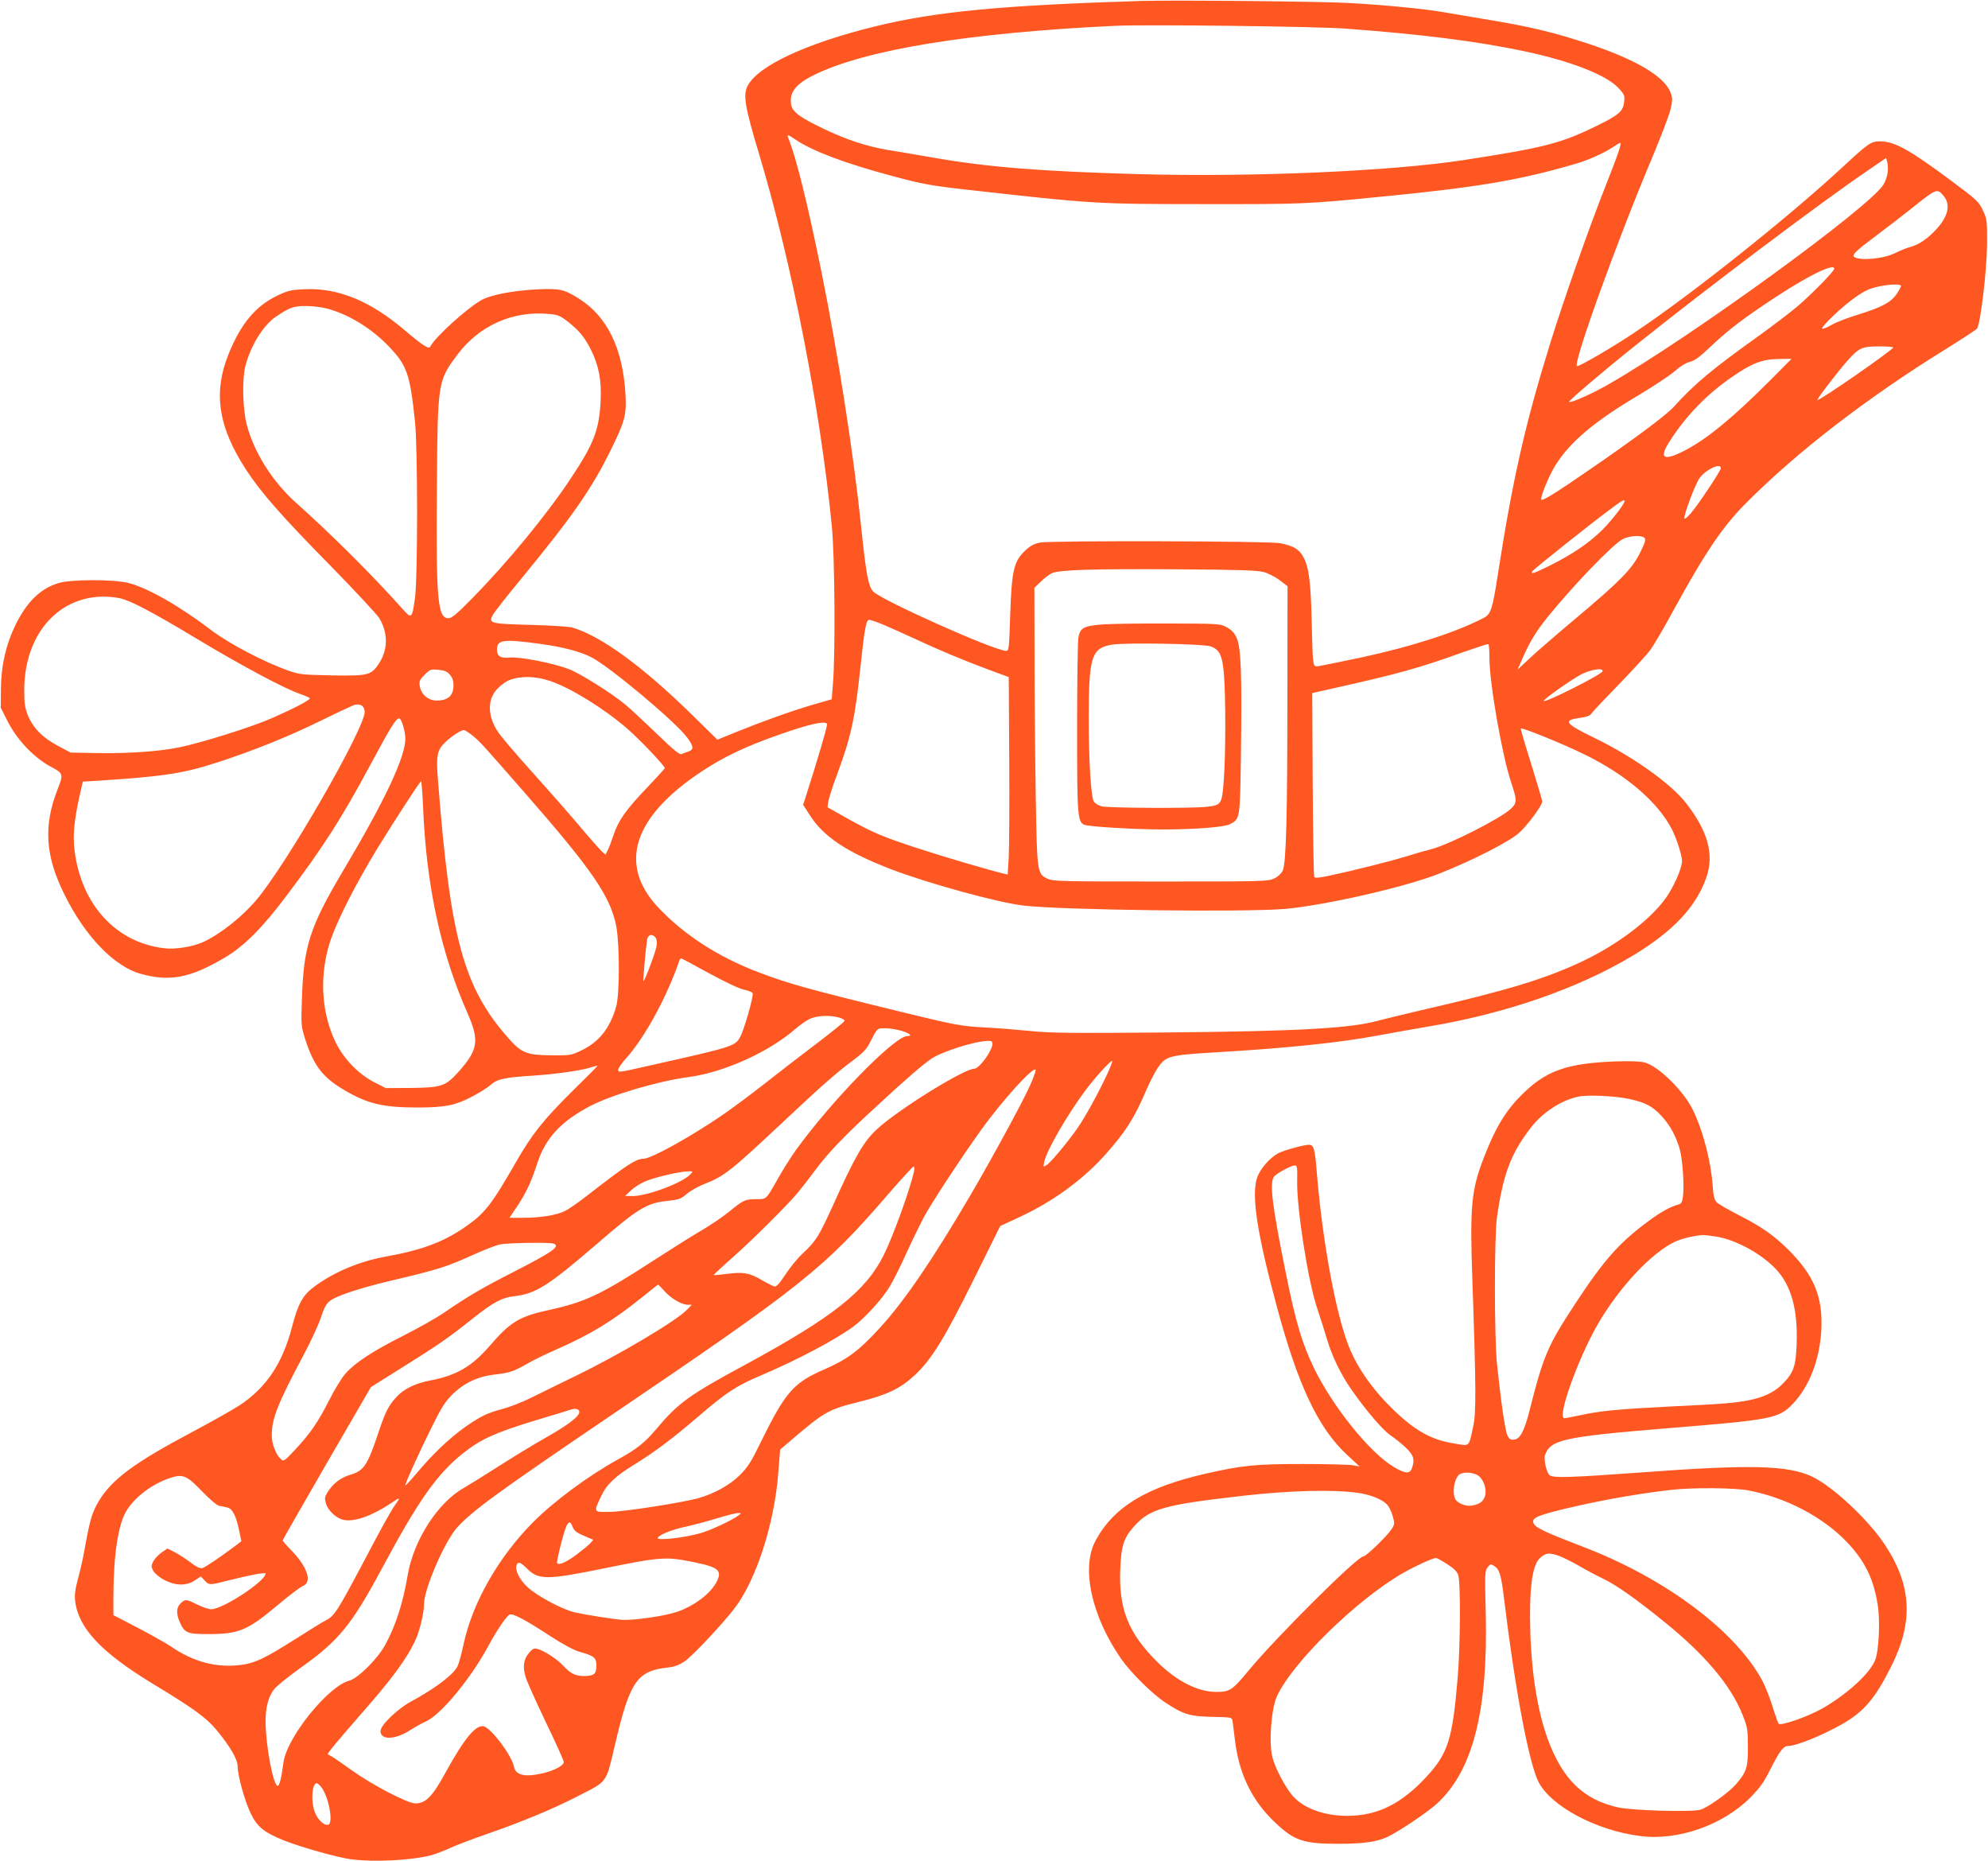
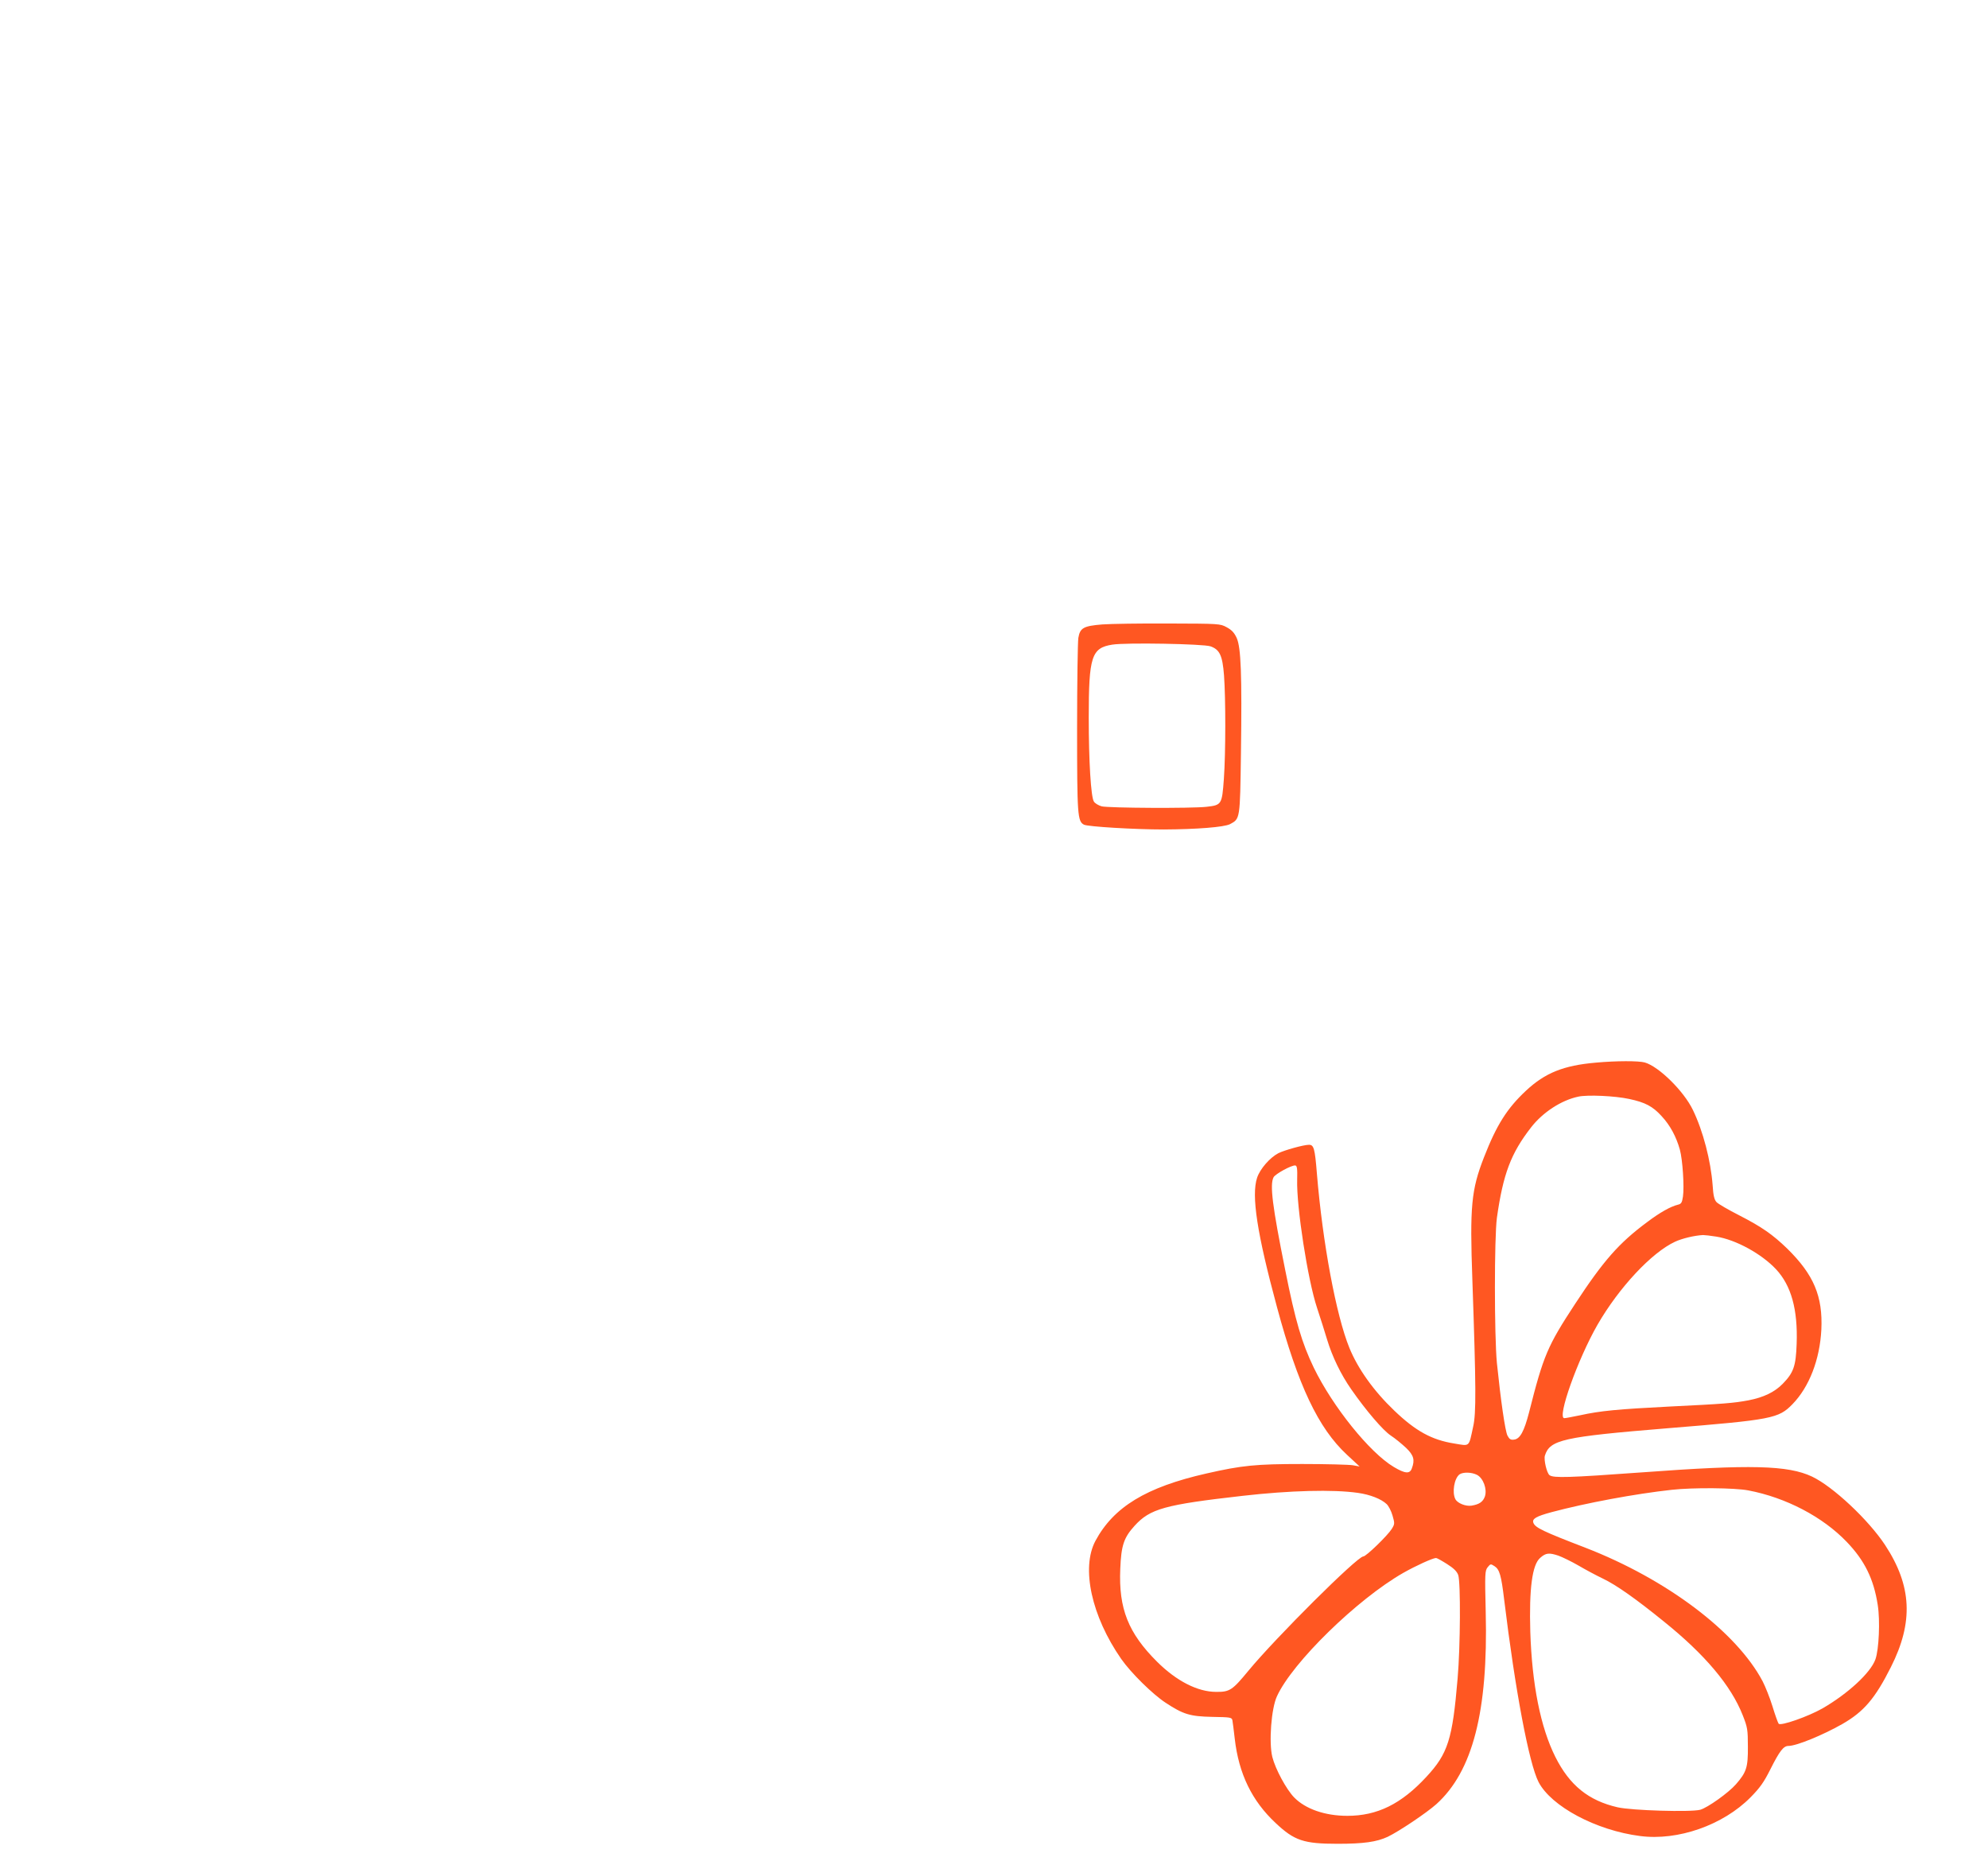
<svg xmlns="http://www.w3.org/2000/svg" version="1.0" width="1280pt" height="1198pt" viewBox="0 0 1280 1198" preserveAspectRatio="xMidYMid meet">
  <g transform="translate(0,1198) scale(0.1,-0.1)" fill="#ff5722" stroke="none">
-     <path d="M7350 11974 c-901 -28 -1324 -68 -1716 -164 -443 -109 -752 -253 -820 -382 -31 -60 -19 -132 75 -445 209 -695 394 -1642 467 -2393 19 -190 23 -823 7 -1014 l-8 -98 -115 -33 c-135 -39 -325 -107 -498 -177 l-123 -50 -162 159 c-319 313 -588 509 -772 563 -22 6 -141 14 -267 17 -264 7 -276 10 -243 67 11 19 96 128 190 241 321 391 446 570 567 817 92 186 103 228 95 363 -18 295 -118 498 -300 613 -96 60 -122 66 -272 59 -155 -8 -300 -36 -359 -71 -94 -55 -287 -230 -321 -290 -10 -18 -13 -18 -40 -3 -17 9 -75 54 -129 101 -224 190 -430 274 -646 264 -87 -4 -107 -9 -174 -41 -139 -66 -234 -179 -313 -373 -102 -251 -69 -471 112 -749 93 -143 233 -303 536 -610 163 -167 308 -322 322 -346 57 -97 55 -203 -4 -292 -49 -74 -69 -79 -302 -75 -189 4 -207 5 -281 31 -156 55 -377 171 -493 258 -206 157 -409 273 -536 306 -93 24 -372 24 -451 -1 -116 -35 -204 -121 -277 -271 -61 -126 -91 -256 -93 -405 l-1 -126 37 -74 c64 -130 172 -245 287 -307 79 -42 80 -47 42 -144 -93 -238 -80 -431 47 -684 132 -265 317 -456 487 -504 188 -53 321 -27 544 105 125 75 240 190 397 399 239 317 356 501 544 851 127 237 160 289 180 289 15 0 39 -80 40 -129 1 -118 -133 -402 -401 -852 -215 -363 -254 -484 -265 -824 -6 -171 -5 -177 21 -260 55 -171 113 -247 254 -329 150 -88 248 -111 476 -111 169 1 234 13 338 67 51 26 108 62 128 80 40 36 89 47 269 58 137 9 299 31 363 50 28 8 53 15 55 15 3 0 -71 -75 -165 -167 -184 -182 -258 -275 -360 -453 -159 -277 -202 -332 -328 -419 -138 -96 -282 -150 -508 -190 -172 -31 -334 -99 -462 -193 -76 -56 -106 -110 -146 -265 -61 -231 -164 -385 -333 -498 -46 -30 -186 -109 -312 -176 -368 -195 -514 -303 -598 -443 -42 -70 -57 -121 -86 -281 -11 -66 -32 -163 -47 -215 -19 -72 -24 -107 -19 -148 21 -174 169 -331 500 -532 260 -157 344 -218 409 -296 89 -108 137 -190 137 -235 0 -60 47 -228 86 -307 41 -84 86 -120 216 -172 110 -43 343 -109 430 -120 146 -19 381 -7 509 25 30 8 89 30 130 49 41 19 155 62 254 96 212 74 415 158 576 242 182 93 170 77 228 323 96 412 143 479 343 500 39 4 70 16 103 37 51 34 246 241 326 346 139 183 255 544 280 869 l12 151 80 68 c205 175 233 191 428 239 181 45 265 85 358 171 108 101 191 234 382 620 l169 341 125 58 c215 100 407 240 551 401 131 147 188 236 264 415 22 52 55 115 73 142 53 79 73 84 372 102 461 27 807 63 1055 110 74 14 216 39 315 56 498 83 965 245 1315 455 263 158 410 315 477 506 51 147 9 299 -132 479 -98 125 -339 296 -580 414 -202 98 -217 118 -99 134 47 7 62 13 78 36 12 15 92 100 179 189 86 89 175 186 196 216 21 30 90 147 151 260 203 370 312 530 462 681 328 330 777 676 1279 987 108 67 201 128 208 136 22 27 63 369 65 541 1 147 -1 164 -22 210 -31 68 -37 73 -211 203 -269 200 -362 251 -455 252 -59 0 -74 -10 -236 -160 -351 -326 -979 -826 -1340 -1067 -144 -97 -369 -228 -377 -220 -23 24 254 794 483 1338 57 136 111 277 120 315 14 62 14 71 -1 110 -39 103 -226 213 -536 315 -205 67 -354 104 -590 144 -112 19 -256 43 -319 54 -138 24 -372 47 -610 61 -171 11 -1141 20 -1350 14z m1310 -178 c500 -37 852 -82 1160 -147 298 -64 523 -152 601 -236 39 -42 41 -48 36 -91 -6 -57 -34 -82 -164 -146 -238 -118 -343 -146 -872 -227 -475 -72 -1353 -110 -2091 -90 -632 18 -973 45 -1320 106 -107 19 -240 41 -295 50 -136 23 -266 66 -410 135 -155 74 -202 109 -211 155 -14 79 29 135 149 193 331 163 1003 272 1942 316 199 9 1285 -4 1475 -18z m-3536 -716 c108 -73 318 -152 621 -233 191 -52 257 -64 505 -91 792 -89 815 -90 1510 -90 617 -1 658 1 1105 45 642 62 917 108 1278 214 85 24 190 72 252 114 17 12 33 21 37 21 11 0 -11 -67 -97 -284 -103 -260 -264 -718 -350 -994 -164 -527 -245 -883 -340 -1495 -36 -232 -46 -262 -94 -286 -180 -93 -460 -183 -779 -252 -151 -32 -283 -59 -293 -59 -26 0 -27 12 -33 275 -6 265 -18 361 -53 427 -29 53 -60 72 -150 91 -68 14 -1465 18 -1546 4 -34 -6 -60 -19 -89 -45 -81 -73 -94 -128 -104 -429 -7 -210 -8 -223 -26 -223 -74 0 -803 326 -856 382 -31 33 -46 114 -77 413 -48 467 -151 1127 -255 1640 -93 457 -163 738 -215 868 -10 23 -3 22 49 -13z m7029 -215 c-3 -22 -14 -54 -25 -72 -87 -145 -1236 -980 -1769 -1286 -107 -62 -246 -123 -256 -114 -5 6 216 195 427 363 454 364 1202 927 1490 1122 l124 85 8 -29 c4 -16 5 -47 1 -69z m361 -146 c47 -55 30 -132 -46 -214 -55 -61 -113 -100 -168 -115 -24 -6 -65 -23 -91 -36 -73 -39 -227 -55 -269 -29 -20 12 9 40 139 137 75 56 179 136 231 178 159 127 162 129 204 79z m-704 -469 c0 -16 -147 -166 -240 -245 -47 -39 -159 -125 -250 -190 -300 -215 -406 -303 -543 -454 -47 -52 -246 -201 -530 -396 -224 -155 -314 -211 -323 -202 -10 10 48 153 91 222 93 149 251 283 539 453 98 59 202 128 231 154 31 28 67 51 95 58 33 9 64 32 129 94 103 97 179 158 326 258 262 180 475 291 475 248z m430 -111 c0 -6 -13 -29 -29 -53 -37 -53 -95 -84 -246 -131 -66 -20 -144 -50 -173 -67 -29 -17 -56 -27 -60 -23 -4 4 30 43 76 86 85 81 173 146 227 167 68 27 205 41 205 21z m-10137 -145 c141 -36 291 -129 404 -248 114 -120 133 -176 165 -481 18 -167 18 -1006 0 -1134 -19 -136 -21 -138 -84 -67 -191 214 -455 477 -686 683 -149 135 -266 320 -313 498 -26 98 -31 290 -10 375 32 129 114 263 193 318 90 62 118 72 196 72 41 0 102 -7 135 -16z m1552 -84 c72 -56 108 -99 150 -182 51 -102 69 -198 62 -332 -10 -185 -43 -272 -192 -496 -155 -234 -411 -545 -635 -772 -99 -101 -131 -128 -153 -128 -69 0 -80 118 -74 842 5 683 5 684 133 856 140 186 354 282 586 261 60 -5 74 -11 123 -49z m8535 -167 c-1 -15 -479 -347 -488 -338 -5 5 135 189 197 257 71 79 91 88 199 88 50 0 92 -3 92 -7z m-790 -209 c-239 -240 -408 -379 -548 -452 -142 -74 -174 -55 -101 58 106 165 236 299 399 412 129 90 198 116 305 117 l80 1 -135 -136z m-320 -568 c0 -16 -146 -236 -194 -291 -19 -22 -37 -37 -40 -34 -11 10 70 227 99 264 41 54 135 97 135 61z m-620 -212 c0 -18 -81 -123 -142 -184 -83 -83 -193 -158 -335 -229 -108 -54 -135 -62 -113 -35 16 18 342 279 480 382 90 68 110 80 110 66z m129 -238 c9 -10 2 -32 -30 -96 -53 -105 -126 -180 -419 -426 -118 -99 -250 -213 -292 -253 l-77 -72 32 73 c47 107 87 173 162 266 162 200 419 468 483 501 43 23 124 27 141 7z m-2452 -219 c28 -7 74 -31 102 -52 l51 -39 -1 -696 c0 -787 -8 -1090 -30 -1135 -8 -17 -31 -39 -54 -50 -39 -19 -60 -20 -730 -20 -630 0 -693 1 -728 17 -69 31 -70 37 -78 523 -4 237 -8 637 -8 890 l-1 461 43 41 c23 23 56 47 72 54 53 21 267 27 795 24 404 -3 526 -6 567 -18z m-7367 -168 c71 -15 213 -90 510 -269 282 -169 546 -310 648 -346 37 -13 67 -26 67 -30 0 -12 -117 -72 -248 -129 -131 -57 -447 -156 -591 -186 -131 -27 -338 -41 -531 -37 l-170 3 -83 44 c-98 52 -161 116 -194 199 -18 47 -22 76 -22 162 2 348 210 595 506 599 31 1 80 -4 108 -10z m4923 -173 c45 -19 131 -58 192 -86 149 -70 323 -143 480 -201 l130 -48 3 -523 c2 -288 0 -574 -3 -635 l-7 -113 -26 6 c-79 18 -399 112 -547 161 -228 74 -296 103 -454 191 l-133 75 5 36 c3 20 28 99 57 176 89 240 115 358 150 690 26 248 37 305 56 305 8 0 52 -15 97 -34z m-2216 -121 c145 -20 254 -48 328 -85 111 -54 548 -419 620 -519 42 -56 43 -76 8 -89 -16 -5 -36 -13 -45 -17 -12 -5 -53 28 -160 132 -79 76 -168 159 -198 184 -90 75 -290 201 -366 231 -101 39 -316 81 -382 75 -60 -6 -82 8 -82 52 0 63 42 68 277 36z m6113 -93 c0 -162 83 -633 141 -803 37 -110 37 -128 -3 -166 -66 -62 -401 -232 -513 -260 -33 -8 -102 -28 -153 -44 -95 -30 -349 -94 -505 -127 -62 -13 -90 -16 -95 -8 -4 6 -8 275 -10 598 l-3 586 98 22 c461 103 583 137 878 243 83 29 153 52 158 50 4 -2 7 -43 7 -91z m-6693 -106 c16 -19 23 -39 23 -69 -1 -66 -36 -97 -109 -97 -53 0 -99 39 -108 92 -5 33 -2 41 31 74 35 35 39 36 88 32 40 -4 57 -11 75 -32z m7421 22 c-8 -22 -378 -208 -378 -190 0 12 175 135 240 170 64 33 146 45 138 20z m-6773 -63 c134 -46 349 -180 495 -307 83 -73 240 -238 240 -253 0 -4 -52 -61 -115 -127 -134 -140 -185 -212 -215 -305 -13 -38 -29 -81 -37 -97 l-15 -28 -25 23 c-14 13 -87 96 -161 184 -75 88 -211 242 -302 343 -91 101 -182 208 -202 238 -73 107 -72 221 4 289 21 20 51 41 66 46 74 29 171 27 267 -6z m-1197 -196 c8 -96 -505 -988 -700 -1216 -93 -109 -233 -219 -341 -268 -66 -30 -176 -48 -247 -40 -311 35 -537 280 -580 630 -12 96 -3 190 31 346 l22 97 101 6 c424 28 549 47 766 118 232 75 464 169 665 268 110 54 209 100 220 103 38 7 60 -8 63 -44z m2977 -79 c5 -8 -62 -236 -140 -478 l-14 -43 43 -67 c89 -139 238 -238 521 -347 235 -91 688 -215 855 -235 244 -29 1440 -44 1690 -21 263 25 770 141 985 226 215 85 455 207 518 265 55 51 147 175 147 200 0 7 -32 114 -70 238 -39 123 -70 228 -68 232 4 9 268 -97 406 -165 272 -132 480 -311 570 -490 29 -59 62 -164 62 -199 -1 -38 -36 -127 -82 -203 -86 -146 -313 -325 -558 -441 -241 -114 -480 -187 -1045 -317 -110 -26 -230 -55 -268 -65 -182 -51 -517 -69 -1382 -77 -601 -5 -724 -4 -865 10 -91 9 -217 19 -281 22 -158 8 -197 15 -548 101 -606 148 -726 182 -918 255 -258 98 -478 240 -644 416 -262 278 -163 585 281 878 146 96 283 161 510 240 184 64 282 86 295 65z m-2283 -75 c52 -43 55 -47 343 -376 431 -493 546 -662 583 -853 22 -120 22 -431 0 -513 -39 -141 -111 -232 -226 -286 -65 -31 -71 -32 -194 -31 -157 2 -191 15 -276 112 -288 327 -373 640 -452 1660 -13 158 -6 193 47 244 41 39 101 78 120 78 6 0 31 -16 55 -35z m-318 -462 c21 -506 114 -936 285 -1323 80 -181 70 -240 -63 -387 -79 -86 -105 -95 -303 -97 l-159 -1 -69 35 c-105 52 -203 154 -255 262 -95 196 -105 443 -29 663 48 136 164 362 300 585 107 174 273 430 280 430 3 0 9 -75 13 -167z m1496 -838 c8 -9 11 -30 8 -53 -5 -37 -79 -234 -85 -228 -4 3 14 201 23 264 5 35 32 44 54 17z m344 -230 c105 -57 193 -99 225 -106 29 -6 55 -17 57 -23 7 -19 -54 -234 -80 -281 -33 -61 -43 -64 -606 -190 -175 -40 -180 -40 -180 -22 0 9 24 44 54 77 120 135 258 388 341 628 2 6 7 12 11 12 3 0 84 -43 178 -95z m839 -286 c22 -6 37 -15 34 -22 -2 -7 -81 -70 -175 -142 -94 -71 -246 -188 -337 -260 -91 -71 -214 -163 -273 -203 -204 -140 -460 -282 -509 -282 -50 -1 -102 -35 -373 -245 -47 -37 -105 -77 -130 -90 -54 -28 -159 -45 -274 -45 l-86 0 46 68 c59 87 95 164 134 285 52 160 153 269 341 367 139 72 436 160 633 186 226 30 515 160 686 309 30 26 73 56 95 66 45 21 129 25 188 8z m404 -86 c52 -16 70 -33 35 -33 -82 0 -489 -417 -719 -736 -28 -39 -72 -109 -99 -155 -95 -168 -86 -159 -155 -159 -71 0 -82 -5 -175 -81 -39 -32 -120 -87 -180 -122 -60 -35 -192 -118 -294 -184 -352 -229 -452 -276 -692 -328 -186 -41 -243 -76 -379 -234 -110 -127 -213 -187 -373 -217 -104 -20 -174 -54 -224 -108 -52 -57 -71 -94 -121 -245 -66 -196 -90 -231 -178 -256 -58 -17 -111 -57 -144 -112 -19 -30 -20 -39 -10 -73 14 -47 69 -97 115 -105 70 -14 183 27 304 108 57 39 62 39 33 -1 -36 -51 -84 -138 -218 -392 -157 -296 -181 -334 -231 -359 -20 -10 -109 -65 -197 -121 -199 -126 -261 -156 -350 -168 -158 -21 -307 17 -454 118 -31 21 -127 75 -213 120 l-158 82 0 121 c1 263 30 459 82 547 54 91 166 176 283 215 82 27 107 17 205 -85 48 -50 96 -91 110 -94 14 -2 38 -7 53 -11 34 -7 58 -55 78 -154 l13 -63 -28 -22 c-114 -85 -204 -146 -223 -151 -16 -4 -38 7 -80 39 -32 24 -78 53 -101 65 l-44 22 -38 -26 c-21 -15 -45 -41 -54 -58 -14 -29 -13 -35 2 -62 10 -16 41 -42 71 -57 72 -38 143 -38 196 -2 l38 25 24 -25 c29 -32 31 -32 156 0 139 35 237 53 237 44 0 -49 -275 -230 -350 -230 -17 0 -57 14 -90 30 -71 36 -77 36 -107 8 -28 -26 -30 -68 -4 -124 30 -67 48 -74 181 -74 200 0 254 23 458 195 68 57 137 109 153 115 60 25 29 120 -72 226 -33 33 -59 64 -59 67 0 4 128 227 284 497 l284 490 204 128 c234 146 292 187 450 312 130 104 191 137 268 145 139 16 217 65 530 334 268 232 325 267 459 280 71 8 84 12 122 44 23 20 74 49 113 64 130 51 170 83 511 403 247 232 338 312 448 394 64 48 87 72 109 116 48 94 43 90 100 90 28 0 75 -8 105 -17z m583 -83 c0 -43 -85 -160 -116 -160 -67 0 -495 -266 -628 -390 -87 -81 -140 -173 -287 -499 -87 -191 -105 -220 -191 -301 -33 -30 -82 -91 -111 -135 -37 -56 -57 -79 -70 -77 -9 2 -44 19 -77 38 -81 49 -124 57 -227 43 -46 -6 -86 -9 -88 -8 -1 2 52 52 119 111 126 111 342 326 417 413 23 28 74 92 112 144 87 117 185 221 402 420 194 180 300 270 353 306 70 46 275 111 360 114 26 1 32 -3 32 -19z m738 -197 c-55 -118 -140 -273 -188 -342 -59 -86 -172 -222 -199 -240 -24 -16 -24 -16 -18 17 14 72 144 298 264 460 59 80 160 192 174 192 4 0 -11 -39 -33 -87z m-496 -71 c-46 -104 -242 -464 -384 -707 -243 -414 -425 -681 -578 -848 -136 -150 -212 -207 -358 -271 -204 -88 -254 -146 -414 -471 -61 -126 -83 -160 -133 -210 -64 -64 -164 -120 -265 -149 -101 -29 -473 -87 -570 -89 -110 -2 -109 -5 -61 98 36 78 93 132 216 207 129 79 247 168 415 312 176 152 245 197 410 266 224 95 471 226 585 310 73 54 190 182 235 260 22 36 69 130 104 208 36 79 86 182 111 230 50 94 243 388 373 569 135 188 340 414 350 385 2 -6 -14 -51 -36 -100z m-747 -554 c-26 -117 -134 -415 -195 -538 -117 -234 -327 -399 -888 -704 -364 -196 -435 -248 -573 -412 -76 -91 -129 -133 -251 -200 -187 -103 -409 -267 -542 -400 -226 -226 -394 -521 -452 -792 -13 -63 -31 -126 -39 -141 -28 -54 -143 -141 -300 -226 -88 -48 -195 -152 -195 -189 0 -61 96 -57 195 8 28 18 72 42 98 54 96 43 290 278 402 487 55 102 118 194 137 201 23 7 99 -33 258 -137 90 -58 155 -93 195 -104 92 -26 105 -37 105 -90 0 -52 -16 -65 -82 -65 -53 0 -86 17 -131 66 -38 42 -126 99 -168 109 -21 5 -31 0 -52 -25 -37 -43 -43 -91 -22 -159 10 -31 69 -162 131 -292 63 -130 114 -244 114 -252 0 -23 -58 -54 -131 -72 -120 -28 -178 -15 -190 42 -14 72 -146 247 -194 259 -50 13 -124 -76 -240 -286 -90 -166 -133 -210 -201 -210 -49 0 -276 118 -403 209 -63 45 -124 87 -135 93 -12 6 -23 12 -25 14 -5 5 53 75 209 254 206 234 300 362 355 482 28 62 55 172 55 230 0 99 133 405 214 495 97 107 268 231 971 708 1258 852 1391 958 1809 1443 82 94 153 172 158 172 6 0 6 -14 3 -32z m-1439 -17 c-49 -55 -278 -141 -372 -141 l-49 1 41 38 c22 21 67 48 100 60 67 26 212 59 263 60 33 1 34 0 17 -18z m-882 -447 c47 -18 -4 -53 -276 -192 -195 -100 -269 -144 -431 -254 -46 -32 -162 -97 -258 -146 -199 -100 -310 -173 -374 -244 -24 -27 -71 -103 -105 -171 -72 -142 -121 -214 -220 -320 -69 -74 -74 -77 -91 -61 -33 30 -59 97 -59 153 0 110 37 203 209 526 44 82 92 187 107 233 21 64 35 89 58 107 44 33 185 80 376 126 330 78 370 91 554 174 69 31 144 60 168 64 50 10 319 14 342 5z m717 -309 c43 -47 110 -85 149 -85 l24 0 -30 -31 c-67 -71 -438 -292 -724 -430 -91 -44 -214 -105 -275 -135 -60 -30 -145 -63 -187 -74 -42 -10 -96 -29 -120 -41 -138 -70 -291 -201 -434 -372 -41 -48 -74 -84 -74 -79 0 16 84 201 166 367 64 130 89 170 134 215 76 76 165 118 275 131 95 10 125 21 212 71 32 19 112 58 178 87 229 101 364 183 560 340 55 45 101 81 102 81 2 0 21 -20 44 -45z m-551 -774 c0 -30 -69 -83 -219 -168 -75 -42 -210 -125 -301 -183 -91 -58 -192 -121 -225 -140 -166 -93 -322 -336 -360 -560 -30 -180 -78 -327 -144 -448 -50 -92 -176 -217 -233 -232 -137 -37 -402 -366 -423 -527 -13 -101 -27 -154 -38 -150 -30 10 -77 266 -77 416 0 91 18 158 55 206 14 19 94 83 176 142 239 170 324 274 514 628 241 450 360 617 529 751 112 89 205 131 461 209 121 36 225 68 230 70 30 10 55 4 55 -14z m1025 -667 c-39 -30 -172 -92 -240 -113 -105 -31 -293 -52 -280 -31 13 21 90 52 178 71 51 11 142 35 202 54 61 18 121 34 135 34 25 0 25 0 5 -15z m-1068 -74 c9 -24 25 -37 72 -57 l61 -26 -22 -25 c-13 -13 -52 -45 -88 -72 -65 -48 -113 -69 -123 -53 -6 10 45 210 61 241 17 30 25 28 39 -8z m790 -229 c150 -31 173 -52 138 -123 -40 -78 -146 -158 -260 -196 -80 -27 -278 -55 -351 -50 -62 5 -227 31 -304 48 -79 18 -245 107 -304 163 -54 51 -82 110 -69 143 9 23 25 17 69 -27 73 -71 126 -71 503 6 359 73 390 75 578 36z m-2408 -1447 c47 -60 79 -228 45 -241 -24 -9 -67 30 -86 78 -28 71 -20 189 12 189 5 0 18 -12 29 -26z" />
    <path d="M7097 7960 c-121 -10 -143 -22 -154 -87 -4 -27 -8 -289 -8 -583 0 -560 3 -597 44 -619 24 -13 328 -31 513 -31 214 1 389 15 427 34 66 35 65 30 71 456 7 512 0 680 -27 742 -16 35 -32 52 -65 70 -42 23 -49 23 -373 24 -181 1 -374 -2 -428 -6z m697 -141 c59 -21 77 -58 87 -187 11 -149 11 -499 -1 -667 -12 -164 -14 -168 -111 -179 -96 -11 -633 -8 -676 3 -21 6 -44 20 -50 31 -19 29 -33 262 -33 540 0 394 18 449 152 470 87 14 586 5 632 -11z" />
    <path d="M10276 5139 c-209 -18 -328 -66 -451 -181 -121 -113 -189 -220 -270 -428 -82 -210 -92 -315 -75 -790 24 -694 25 -858 5 -945 -29 -134 -19 -125 -122 -108 -144 23 -247 79 -386 212 -132 126 -234 269 -289 404 -85 209 -172 674 -209 1122 -13 163 -20 185 -51 185 -35 0 -159 -35 -197 -54 -55 -29 -118 -101 -137 -158 -38 -115 0 -360 128 -833 136 -505 266 -779 450 -950 l82 -76 -44 8 c-25 4 -171 8 -325 8 -299 0 -389 -9 -617 -61 -389 -88 -598 -216 -715 -434 -93 -175 -25 -485 166 -760 63 -90 202 -227 286 -282 114 -75 157 -88 301 -91 116 -2 125 -3 129 -22 2 -11 9 -64 15 -118 26 -227 111 -401 263 -543 121 -114 181 -134 400 -134 167 0 251 12 322 45 73 35 250 154 313 210 234 211 334 597 318 1236 -6 251 -5 268 13 290 18 22 19 22 44 6 32 -21 43 -58 62 -217 71 -584 160 -1053 221 -1172 81 -157 371 -312 654 -348 243 -32 534 70 711 249 61 62 86 97 128 181 59 117 84 150 116 150 52 0 220 69 347 141 138 79 211 164 313 367 146 289 135 523 -38 786 -107 162 -335 376 -470 440 -155 73 -395 79 -1097 27 -469 -34 -568 -37 -593 -18 -18 13 -38 100 -30 126 32 102 116 121 788 176 677 55 716 63 806 155 108 111 176 287 186 480 10 215 -49 354 -220 522 -94 91 -165 140 -307 213 -71 36 -138 75 -148 86 -14 15 -21 42 -25 109 -12 157 -61 348 -127 484 -58 121 -219 280 -310 306 -40 11 -182 11 -314 -1z m214 -234 c103 -22 151 -47 209 -111 55 -59 94 -133 117 -215 18 -66 29 -239 20 -302 -6 -40 -11 -48 -34 -53 -47 -12 -115 -50 -197 -112 -182 -135 -281 -248 -464 -527 -177 -270 -203 -330 -296 -698 -32 -123 -58 -171 -97 -175 -21 -3 -30 3 -42 26 -15 30 -43 224 -68 467 -17 179 -17 808 0 935 40 282 90 415 220 582 75 97 195 175 304 198 59 13 237 5 328 -15z m-2138 -520 c-5 -173 68 -645 128 -825 21 -63 50 -155 65 -205 33 -109 88 -223 155 -319 96 -138 205 -265 255 -298 28 -18 71 -54 98 -79 50 -48 58 -78 37 -133 -13 -36 -44 -33 -116 10 -155 92 -393 388 -515 639 -77 160 -118 298 -184 629 -83 412 -100 549 -75 597 12 22 117 79 140 76 11 -2 14 -19 12 -92z m2698 -366 c127 -20 292 -111 385 -210 98 -105 141 -259 133 -480 -5 -145 -20 -186 -90 -258 -52 -53 -122 -87 -220 -106 -96 -18 -158 -23 -507 -40 -336 -17 -449 -28 -576 -56 -49 -10 -95 -19 -103 -19 -49 0 87 381 214 602 138 239 348 464 499 534 45 21 124 40 180 43 11 0 49 -4 85 -10z m-1540 -1534 c40 -21 66 -91 51 -138 -12 -35 -36 -52 -86 -60 -37 -6 -90 15 -104 41 -23 43 -8 134 26 160 23 16 78 15 113 -3z m1747 -100 c242 -46 479 -170 634 -332 115 -120 173 -238 199 -405 16 -100 8 -287 -15 -351 -31 -86 -176 -220 -340 -315 -93 -53 -270 -115 -283 -99 -5 7 -23 57 -40 113 -17 55 -46 127 -63 160 -168 318 -617 657 -1141 860 -273 105 -323 129 -335 160 -10 26 17 42 117 69 221 59 537 118 775 144 137 15 404 13 492 -4z m-2513 -16 c78 -11 149 -39 184 -72 12 -11 30 -45 38 -74 15 -51 14 -55 -5 -86 -27 -43 -165 -177 -183 -177 -39 0 -564 -523 -740 -736 -103 -125 -120 -137 -208 -136 -119 0 -255 70 -379 193 -187 186 -249 343 -238 599 6 151 23 201 92 277 100 110 193 136 695 193 307 35 584 42 744 19z m1290 -404 c25 -9 83 -37 128 -63 46 -27 117 -65 159 -85 84 -40 211 -129 392 -276 265 -213 433 -413 508 -604 30 -76 33 -91 33 -202 1 -133 -9 -164 -77 -242 -48 -55 -183 -151 -230 -164 -61 -16 -441 -5 -532 16 -187 43 -309 141 -401 325 -95 190 -150 465 -161 805 -8 277 12 432 64 476 36 32 57 34 117 14z m-717 -54 c43 -27 64 -48 72 -71 16 -47 14 -459 -4 -666 -33 -392 -62 -483 -201 -633 -162 -175 -316 -251 -509 -251 -144 0 -270 44 -343 119 -50 52 -120 181 -140 260 -23 93 -7 312 30 391 99 217 517 625 813 794 83 47 189 95 211 96 6 0 38 -18 71 -39z" />
  </g>
</svg>